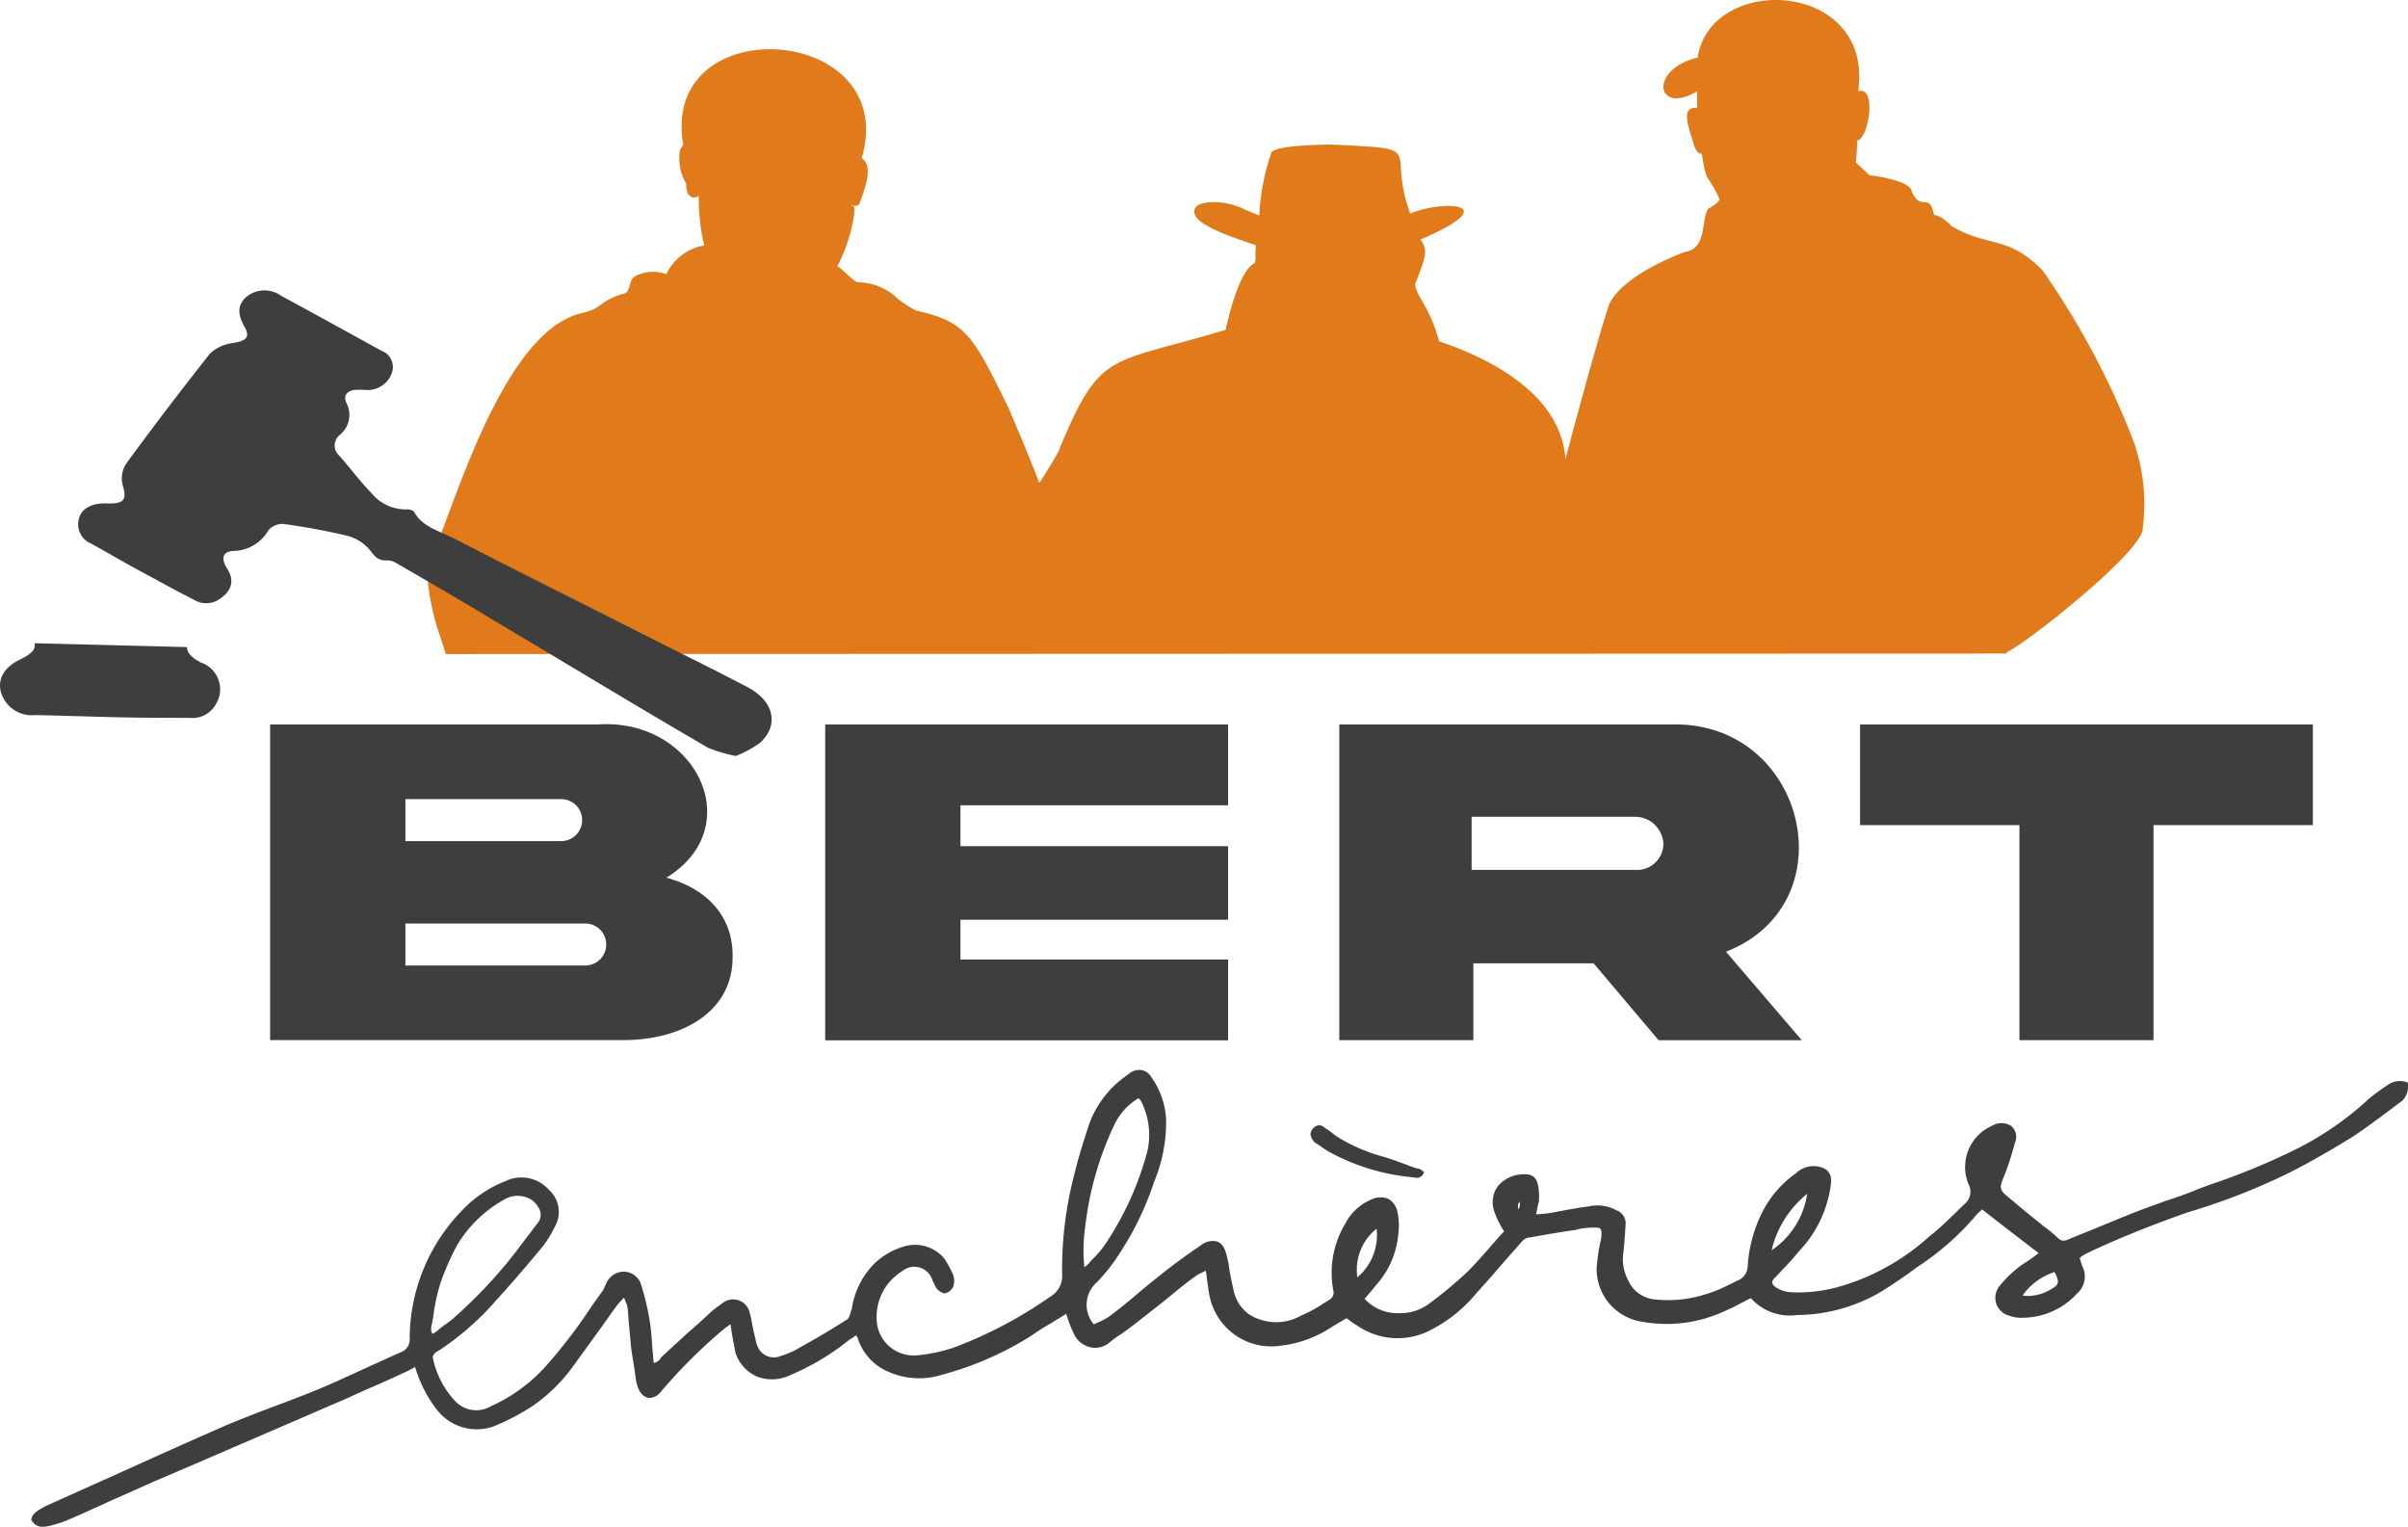
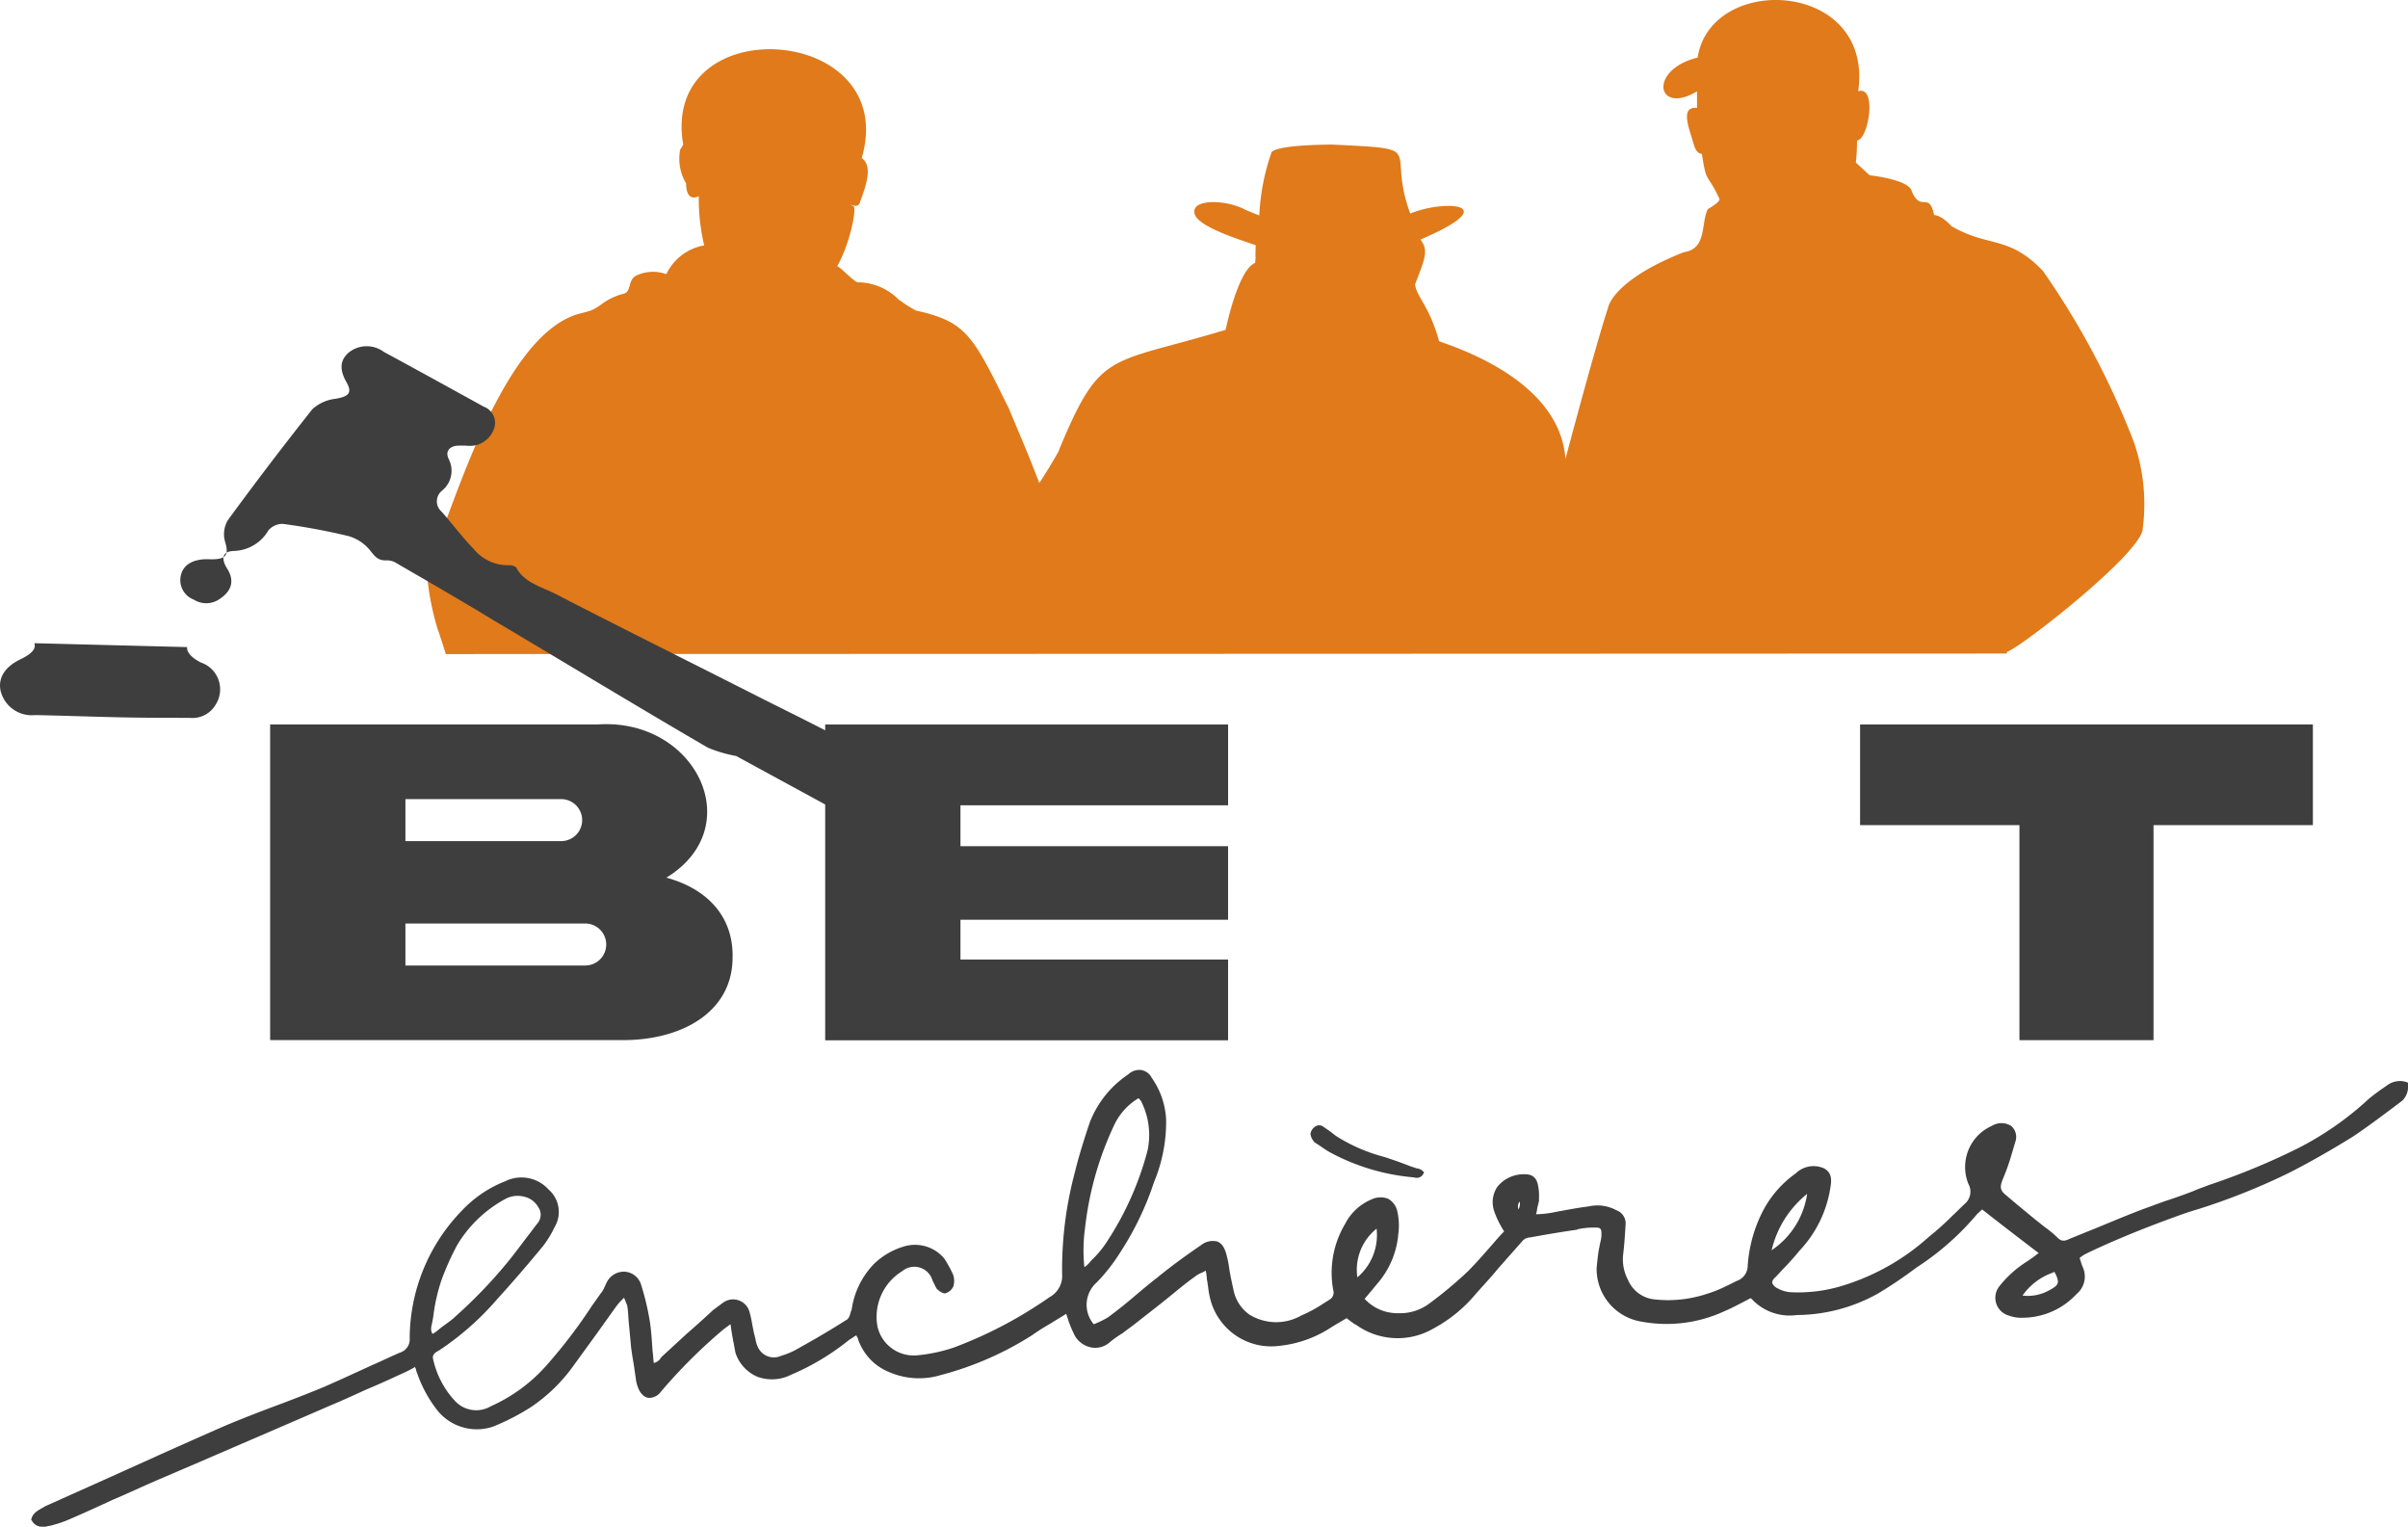
<svg xmlns="http://www.w3.org/2000/svg" width="149.093" height="94.505" viewBox="0 0 149.093 94.505">
  <g id="Group_6" data-name="Group 6" transform="translate(-75.808 -27.651)">
    <path id="Path_3" data-name="Path 3" d="M224.9,94.743v-.068l-.075-.034a1.308,1.308,0,0,0-1.228.205q-.615.411-1.117.821a19.323,19.323,0,0,1-4.356,3.046,42.784,42.784,0,0,1-5.548,2.293c-.335.137-.67.24-.968.377-.521.2-1.006.376-1.527.547s-1.042.377-1.526.548c-1.006.376-2.048.821-3.053,1.232-.522.205-1.006.41-1.527.616-.335.171-.521.171-.745-.034a7.1,7.1,0,0,0-.819-.685c-.186-.137-.335-.274-.521-.411-.67-.547-1.34-1.1-1.973-1.642-.3-.274-.261-.514-.112-.89a13.336,13.336,0,0,0,.558-1.574c.075-.24.149-.514.224-.753a.9.9,0,0,0-.261-.993,1.146,1.146,0,0,0-1.191,0,3.489,3.489,0,0,0-.484.274,2.792,2.792,0,0,0-.968,3.32.985.985,0,0,1-.224,1.232c-.26.239-.521.513-.782.753a16.811,16.811,0,0,1-1.452,1.3,14.112,14.112,0,0,1-5.212,2.978,9.357,9.357,0,0,1-3.277.444,1.9,1.9,0,0,1-.856-.239.682.682,0,0,1-.335-.308c-.038-.1.037-.274.223-.411.112-.137.261-.274.372-.41.373-.377.745-.788,1.08-1.2a7.3,7.3,0,0,0,1.9-3.8c.075-.445.186-.993-.372-1.3a1.582,1.582,0,0,0-1.639.206l-.111.1a6.56,6.56,0,0,0-2.123,2.5,8.646,8.646,0,0,0-.856,3.217.991.991,0,0,1-.633.924c-.223.1-.409.205-.633.308a8.061,8.061,0,0,1-1.266.513,7.628,7.628,0,0,1-3.239.342,1.994,1.994,0,0,1-1.638-1.2,2.714,2.714,0,0,1-.3-1.609c.074-.616.112-1.232.149-1.848a.855.855,0,0,0-.559-.856,2.463,2.463,0,0,0-1.75-.239c-.558.068-1.117.171-1.675.274-.224.034-.484.1-.745.137a5.6,5.6,0,0,1-.819.068,1.659,1.659,0,0,0,.075-.376c.037-.137.074-.308.111-.445v-.206a3.087,3.087,0,0,0-.074-.821c-.149-.65-.633-.65-1.08-.616a2.091,2.091,0,0,0-1.415.753,1.7,1.7,0,0,0-.223,1.471,4.973,4.973,0,0,0,.409.924,3.685,3.685,0,0,0,.224.377l-.261.274c-.633.718-1.266,1.471-1.973,2.19a25.7,25.7,0,0,1-2.42,2.019,3.009,3.009,0,0,1-1.9.582,2.753,2.753,0,0,1-2.085-.89c.149-.171.26-.308.409-.479l.335-.411a5.365,5.365,0,0,0,1.341-3.114,3.934,3.934,0,0,0-.075-1.472,1.174,1.174,0,0,0-.558-.718,1.291,1.291,0,0,0-1.006.034A3.221,3.221,0,0,0,159.1,103.4a5.894,5.894,0,0,0-.744,4.107.518.518,0,0,1-.261.616c-.149.1-.335.205-.484.308a8.338,8.338,0,0,1-1.229.65,3.143,3.143,0,0,1-3.239-.069,2.467,2.467,0,0,1-.931-1.369c-.112-.513-.223-.992-.3-1.5a5.249,5.249,0,0,0-.149-.753c-.111-.479-.3-.787-.6-.89a1.177,1.177,0,0,0-1.006.239c-1.005.685-1.973,1.4-2.68,1.985-.447.343-.894.719-1.3,1.061-.558.479-1.154.959-1.75,1.4a5.026,5.026,0,0,1-.744.376c-.037.034-.112.034-.149.068a1.85,1.85,0,0,1,.186-2.6,11.125,11.125,0,0,0,1.489-1.916,18.559,18.559,0,0,0,2.048-4.278A9.725,9.725,0,0,0,148.01,97a4.894,4.894,0,0,0-.894-2.635.892.892,0,0,0-.67-.479,1,1,0,0,0-.782.273,6.3,6.3,0,0,0-2.383,2.978c-.335.992-.67,2.053-.931,3.114a23.413,23.413,0,0,0-.782,6.229,1.5,1.5,0,0,1-.781,1.471,26.566,26.566,0,0,1-5.92,3.115,9.99,9.99,0,0,1-2.234.479,2.3,2.3,0,0,1-2.495-1.78,3.312,3.312,0,0,1,1.526-3.422,1.171,1.171,0,0,1,1.862.513l.037.1c.075.137.149.308.224.445.074.1.372.342.558.308a.793.793,0,0,0,.484-.411,1.174,1.174,0,0,0,0-.718,6.964,6.964,0,0,0-.558-1.027,2.362,2.362,0,0,0-2.569-.719,4.461,4.461,0,0,0-1.75,1.027,5.066,5.066,0,0,0-1.415,2.875l-.037.068c-.075.274-.112.479-.335.582-.857.547-1.788,1.1-2.83,1.677a4.932,4.932,0,0,1-1.154.513,1.086,1.086,0,0,1-1.452-.547,1.714,1.714,0,0,1-.149-.514c-.038-.1-.038-.2-.075-.274-.037-.171-.074-.376-.112-.547a6.894,6.894,0,0,0-.186-.856,1.052,1.052,0,0,0-1.675-.513c-.075.034-.112.1-.186.137-.149.1-.261.2-.373.274-.521.479-1.042.958-1.6,1.437l-1.563,1.437a.481.481,0,0,0-.112.137.663.663,0,0,1-.41.274c-.037-.239-.037-.479-.074-.719-.037-.547-.075-1.163-.149-1.711a16.183,16.183,0,0,0-.559-2.4,1.135,1.135,0,0,0-1.079-.822,1.2,1.2,0,0,0-1.08.719c-.037.068-.075.171-.112.239a1.31,1.31,0,0,1-.223.377l-.559.787a31.77,31.77,0,0,1-2.792,3.662A10.06,10.06,0,0,1,106.2,114.7a1.783,1.783,0,0,1-2.234-.343,5.517,5.517,0,0,1-1.34-2.566c-.075-.274.111-.411.372-.548a17.477,17.477,0,0,0,3.574-3.149c.968-1.061,1.937-2.19,2.867-3.319a6.477,6.477,0,0,0,.708-1.164,1.835,1.835,0,0,0-.373-2.327,2.265,2.265,0,0,0-2.68-.513,7.375,7.375,0,0,0-2.681,1.813,11.4,11.4,0,0,0-3.239,7.906.852.852,0,0,1-.6.89c-.559.239-1.117.513-1.676.753-.968.445-1.936.89-2.941,1.334-.894.377-1.787.719-2.681,1.061-1.117.411-2.271.856-3.425,1.335-1.415.616-2.793,1.232-4.17,1.848-.819.377-1.676.753-2.5,1.13l-4.58,2.053-.111.068c-.3.172-.67.343-.745.753v.035l.037.034a.713.713,0,0,0,.671.376.786.786,0,0,0,.3-.034l.187-.034a7.891,7.891,0,0,0,.968-.308c.968-.411,1.936-.856,2.9-1.3.968-.41,1.9-.855,2.867-1.266l2.569-1.1c2.606-1.13,5.324-2.293,8-3.457.745-.308,1.489-.65,2.234-.992.745-.308,1.489-.65,2.234-.993a7.545,7.545,0,0,0,.745-.376l.037-.034a.461.461,0,0,1,.074.205c.037.068.037.137.075.205a7.952,7.952,0,0,0,1.228,2.259,3.13,3.13,0,0,0,3.463,1.027,13.956,13.956,0,0,0,2.383-1.232,10.311,10.311,0,0,0,2.643-2.6l1.341-1.848c.447-.616.856-1.2,1.3-1.814a3.772,3.772,0,0,1,.41-.445c0-.034.037-.034.037-.034.037.068.037.1.074.171a2.511,2.511,0,0,0,.112.274c.074.376.074.787.112,1.163s.074.787.111,1.164c.038.547.149,1.061.224,1.574.037.274.074.513.111.787a2.292,2.292,0,0,0,.224.65c.223.343.447.411.6.411a.9.9,0,0,0,.707-.376,32.82,32.82,0,0,1,3.686-3.7,5.516,5.516,0,0,1,.484-.377.536.536,0,0,1,.149-.1c.037.308.075.514.112.753.037.137.037.274.074.377l.112.616a2.433,2.433,0,0,0,1.378,1.506,2.636,2.636,0,0,0,2.085-.137,15.051,15.051,0,0,0,3.5-2.088,1.541,1.541,0,0,1,.26-.171,1.6,1.6,0,0,1,.261-.171c.037.034.037.1.074.137a.119.119,0,0,1,.037.1,3.368,3.368,0,0,0,1.974,2.054,4.636,4.636,0,0,0,3.127.171,19.983,19.983,0,0,0,5.66-2.464,13.652,13.652,0,0,1,1.191-.753c.3-.2.633-.376.931-.582l.037.1c.075.205.112.376.187.547.074.206.186.445.3.685a1.5,1.5,0,0,0,1.043.753,1.346,1.346,0,0,0,1.117-.308,6.745,6.745,0,0,1,.819-.582c.261-.205.559-.411.819-.616.6-.479,1.229-.958,1.825-1.437s1.191-.993,1.824-1.438a1.572,1.572,0,0,1,.41-.239,2.469,2.469,0,0,0,.26-.137,3.169,3.169,0,0,1,.075.547c.037.137.037.274.074.445a5.482,5.482,0,0,0,.149.822,3.893,3.893,0,0,0,4.282,2.84A7.146,7.146,0,0,0,158.1,109.9c.372-.239.745-.445,1.08-.65.149.1.26.205.372.274a.816.816,0,0,0,.223.137,4.4,4.4,0,0,0,4.766.239,8.838,8.838,0,0,0,2.644-2.156c.484-.547.968-1.061,1.415-1.608l1.452-1.643a.637.637,0,0,1,.484-.24c.931-.171,1.936-.342,2.9-.479l.074-.034a4.691,4.691,0,0,1,.968-.1c.224,0,.336,0,.41.069s.075.171.075.41a1.867,1.867,0,0,1-.075.445c0,.069-.037.137-.037.206l-.037.171c-.075.411-.112.821-.149,1.2a3.3,3.3,0,0,0,2.755,3.319,8.538,8.538,0,0,0,5.175-.65c.41-.171.782-.376,1.192-.582.111-.068.26-.137.372-.2h.075a3.213,3.213,0,0,0,2.829,1.027,10.416,10.416,0,0,0,5.027-1.335,26.9,26.9,0,0,0,2.383-1.609,16.776,16.776,0,0,0,3.76-3.319l.3-.274c1,.787,2.2,1.711,3.5,2.7-.075.068-.149.1-.223.171-.187.137-.336.239-.485.342a6.725,6.725,0,0,0-1.749,1.574,1.144,1.144,0,0,0,.6,1.78,2.193,2.193,0,0,0,.894.137,4.572,4.572,0,0,0,3.314-1.472,1.4,1.4,0,0,0,.372-1.677c-.075-.171-.112-.342-.186-.547l.037-.035a2.282,2.282,0,0,1,.372-.239c1.564-.753,3.314-1.472,5.176-2.156.558-.206,1.117-.411,1.712-.582a40.565,40.565,0,0,0,5.734-2.293c1.266-.65,2.532-1.369,3.91-2.225.819-.547,1.638-1.163,2.42-1.745.223-.171.409-.308.633-.479a1.258,1.258,0,0,0,.335-1.027Zm-22.191,12.766a2.711,2.711,0,0,1-1.675.342,3.791,3.791,0,0,1,1.824-1.4l.149-.069c.372.685.261.822-.3,1.13ZM187.7,101.554a5.1,5.1,0,0,1-2.2,3.49A6.318,6.318,0,0,1,187.7,101.554Zm-17.872.958a.46.46,0,0,1,.075-.479A.728.728,0,0,1,169.828,102.512Zm-9.978,4.209a3.248,3.248,0,0,1,1.191-3.011A3.433,3.433,0,0,1,159.85,106.721Zm-16.867-3.011.038-.308a20.118,20.118,0,0,1,1.75-6.058,3.855,3.855,0,0,1,1.526-1.711.8.8,0,0,1,.223.308,4.608,4.608,0,0,1,.336,2.943,19.154,19.154,0,0,1-2.5,5.613,6.354,6.354,0,0,1-1,1.2,1.846,1.846,0,0,1-.373.376h-.037a10.055,10.055,0,0,1,.037-2.361Zm-39.057,5.51c-.261.239-.6.445-.894.684a3.69,3.69,0,0,1-.409.308l-.075-.034v-.034a.593.593,0,0,1-.037-.342v-.035a6.351,6.351,0,0,0,.149-.821,11.458,11.458,0,0,1,.447-1.951,16.468,16.468,0,0,1,1-2.259,7.793,7.793,0,0,1,2.941-2.84,1.591,1.591,0,0,1,1.192-.171,1.33,1.33,0,0,1,.894.65.819.819,0,0,1-.038.993c-.223.273-.409.547-.633.821-.409.547-.819,1.095-1.266,1.643a30.264,30.264,0,0,1-3.276,3.388Z" fill="#3e3e3e" />
    <path id="Path_4" data-name="Path 4" d="M158.1,98.953h0a13.276,13.276,0,0,0,5.175,1.574c.075,0,.149.034.224.034a.445.445,0,0,0,.447-.274l.037-.068-.075-.068a.584.584,0,0,0-.372-.172l-.41-.136c-.521-.206-1.005-.377-1.526-.548l-.112-.034a10.553,10.553,0,0,1-2.867-1.232,3.956,3.956,0,0,1-.409-.308l-.447-.308a.431.431,0,0,0-.559,0,.63.63,0,0,0-.26.445.985.985,0,0,0,.26.513c.335.2.6.411.894.582Z" fill="#3e3e3e" />
    <path id="Path_5" data-name="Path 5" d="M207.957,55.094a49.5,49.5,0,0,0-5.663-10.676c-2.123-2.223-3.388-1.436-5.66-2.77-.67-.718-1.08-.684-1.08-.684-.3-1.54-.856-.068-1.415-1.574-.336-.65-2.57-.889-2.57-.889l-.856-.786a11.817,11.817,0,0,0,.074-1.369c.707-.035,1.264-3.423.073-3.046.966-6.88-9.125-7.355-9.942-2.084-3.09.754-2.531,3.594-.037,2.087V34.33c-1.08-.1-.484,1.266-.223,2.19.187.719.522.65.522.65.3,1.951.3,1.1,1.08,2.772.112.2-.707.651-.707.651-.446.855-.036,2.464-1.488,2.67-4.43,1.746-4.69,3.424-4.69,3.424-.819,2.5-2.641,9.378-2.641,9.378-.336-4.689-6.257-6.74-7.821-7.287-.634-2.259-1.379-2.7-1.491-3.525.67-1.711.819-2.122.334-2.772,5.361-2.295,1.377-2.465-.633-1.608C161.6,36.7,164.351,36.9,158.282,36.6c-3.872.036-3.76.515-3.76.515a13.852,13.852,0,0,0-.744,3.868c-.037,0-.856-.342-.856-.342-1.266-.684-3.5-.684-3.127.309.372.958,4.133,1.915,3.761,1.915-.037.958,0,.65,0,.65l-.037.411c-1.08.445-1.823,4.142-1.823,4.142-7.26,2.192-7.707,1.2-10.274,7.327l-.074.205c-.558.993-1.191,1.952-1.191,1.952-.783-2.054-1.342-3.285-1.9-4.654l-.074-.137c-2.161-4.38-2.571-5.2-5.662-5.885-.819-.444-.968-.649-1.042-.649a3.571,3.571,0,0,0-2.57-1.1c-.223-.034-1.08-.958-1.266-.992.856-1.54,1.227-3.7,1-3.73,0,0-.372-.137,0-.035s.409-.2.409-.2c.372-1.027.819-2.225.111-2.738,2.418-8.317-12.476-9.305-11.058-.852v.034l-.186.308a2.982,2.982,0,0,0,.373,2.088c0,1.232.782.787.782.787a12.514,12.514,0,0,0,.336,3.046,3.19,3.19,0,0,0-2.345,1.78,2.421,2.421,0,0,0-1.824.069c-.633.274-.261,1.1-.931,1.164-1.377.445-1.265.89-2.308,1.13l-.26.069c-4.989,1.234-8.076,12.905-9.229,15.061-.633.48.113,3.628.374,4.415.149.445.335.992.522,1.608l96.657-.033V68c.744-.171,8.412-6.163,8.412-7.635a11.677,11.677,0,0,0-.524-5.27Z" fill="#e07a1a" />
-     <path id="Path_6" data-name="Path 6" d="M121.388,74.449a8.52,8.52,0,0,1-1.75-.514c-4.468-2.6-8.861-5.27-13.292-7.9-1.973-1.2-3.984-2.362-5.994-3.525a1.062,1.062,0,0,0-.559-.171c-.558.034-.745-.206-1.043-.582a2.667,2.667,0,0,0-1.377-.924,39.911,39.911,0,0,0-4.059-.753,1.148,1.148,0,0,0-.893.41,2.553,2.553,0,0,1-2.16,1.267c-.67.034-.782.445-.409,1.061.521.787.3,1.471-.559,1.985a1.447,1.447,0,0,1-1.489-.035c-.968-.479-1.936-1.026-2.9-1.54-1.154-.616-2.271-1.266-3.426-1.916a1.291,1.291,0,0,1-.744-1.677c.223-.582.856-.856,1.712-.821,1.043.034,1.229-.24.968-1.1a1.672,1.672,0,0,1,.187-1.334c1.675-2.293,3.425-4.586,5.212-6.845a2.526,2.526,0,0,1,1.415-.65c.856-.137,1.08-.377.708-1.027-.447-.787-.41-1.369.148-1.848a1.78,1.78,0,0,1,2.16-.034c2.085,1.129,4.133,2.258,6.181,3.388a1.068,1.068,0,0,1,.633,1.4,1.578,1.578,0,0,1-1.6,1.027,5.44,5.44,0,0,0-.745,0c-.521.1-.633.445-.447.821a1.586,1.586,0,0,1-.409,1.951.842.842,0,0,0-.038,1.3c.671.753,1.266,1.575,1.974,2.293a2.733,2.733,0,0,0,2.234,1.027c.149,0,.409.068.447.2.521.924,1.638,1.164,2.531,1.643,4.245,2.19,8.527,4.312,12.771,6.468,1.787.89,3.575,1.78,5.325,2.7,1.638.856,1.973,2.361.744,3.457a7.255,7.255,0,0,1-1.452.787Z" fill="#3e3e3e" />
+     <path id="Path_6" data-name="Path 6" d="M121.388,74.449a8.52,8.52,0,0,1-1.75-.514c-4.468-2.6-8.861-5.27-13.292-7.9-1.973-1.2-3.984-2.362-5.994-3.525a1.062,1.062,0,0,0-.559-.171c-.558.034-.745-.206-1.043-.582a2.667,2.667,0,0,0-1.377-.924,39.911,39.911,0,0,0-4.059-.753,1.148,1.148,0,0,0-.893.41,2.553,2.553,0,0,1-2.16,1.267c-.67.034-.782.445-.409,1.061.521.787.3,1.471-.559,1.985a1.447,1.447,0,0,1-1.489-.035a1.291,1.291,0,0,1-.744-1.677c.223-.582.856-.856,1.712-.821,1.043.034,1.229-.24.968-1.1a1.672,1.672,0,0,1,.187-1.334c1.675-2.293,3.425-4.586,5.212-6.845a2.526,2.526,0,0,1,1.415-.65c.856-.137,1.08-.377.708-1.027-.447-.787-.41-1.369.148-1.848a1.78,1.78,0,0,1,2.16-.034c2.085,1.129,4.133,2.258,6.181,3.388a1.068,1.068,0,0,1,.633,1.4,1.578,1.578,0,0,1-1.6,1.027,5.44,5.44,0,0,0-.745,0c-.521.1-.633.445-.447.821a1.586,1.586,0,0,1-.409,1.951.842.842,0,0,0-.038,1.3c.671.753,1.266,1.575,1.974,2.293a2.733,2.733,0,0,0,2.234,1.027c.149,0,.409.068.447.2.521.924,1.638,1.164,2.531,1.643,4.245,2.19,8.527,4.312,12.771,6.468,1.787.89,3.575,1.78,5.325,2.7,1.638.856,1.973,2.361.744,3.457a7.255,7.255,0,0,1-1.452.787Z" fill="#3e3e3e" />
    <path id="Path_7" data-name="Path 7" d="M77.937,67.467c.112.342-.149.65-.856.993-1.005.479-1.415,1.2-1.229,1.985a1.985,1.985,0,0,0,2.122,1.471c1.75.034,3.463.1,5.213.137,1.452.034,2.9.034,4.356.034a1.661,1.661,0,0,0,1.639-.855,1.748,1.748,0,0,0-.931-2.567c-.6-.308-.894-.65-.857-.958Z" fill="#3e3e3e" />
    <path id="Path_8" data-name="Path 8" d="M121.165,86.8c.074,3.457-3.091,5.237-6.777,5.237H92.533V72.5h20.254c6.069-.445,9.42,6.331,4.282,9.48,2.5.684,4.1,2.361,4.1,4.825M100.91,77.118v2.6h9.643a1.3,1.3,0,1,0,0-2.6Zm11.133,10.3a1.3,1.3,0,1,0,0-2.6H100.91v2.6Z" fill="#3e3e3e" />
    <path id="Path_9" data-name="Path 9" d="M126.9,72.5h24.946v5H135.276v2.533h16.569v4.552H135.276v2.464h16.569v5H126.9Z" fill="#3e3e3e" />
-     <path id="Path_10" data-name="Path 10" d="M179.248,72.5c8.34-.274,11.1,11.054,3.426,14.066l4.691,5.476H178.5l-4.022-4.758h-7.446V92.04h-8.3V72.5Zm-12.324,5.681V81.5h10.128A1.637,1.637,0,0,0,178.8,79.89a1.758,1.758,0,0,0-1.824-1.677H166.924v-.034Z" fill="#3e3e3e" />
    <path id="Path_11" data-name="Path 11" d="M200.843,92.04V78.727h-9.867V72.5h28.036v6.229h-9.867V92.04Z" fill="#3e3e3e" />
  </g>
</svg>